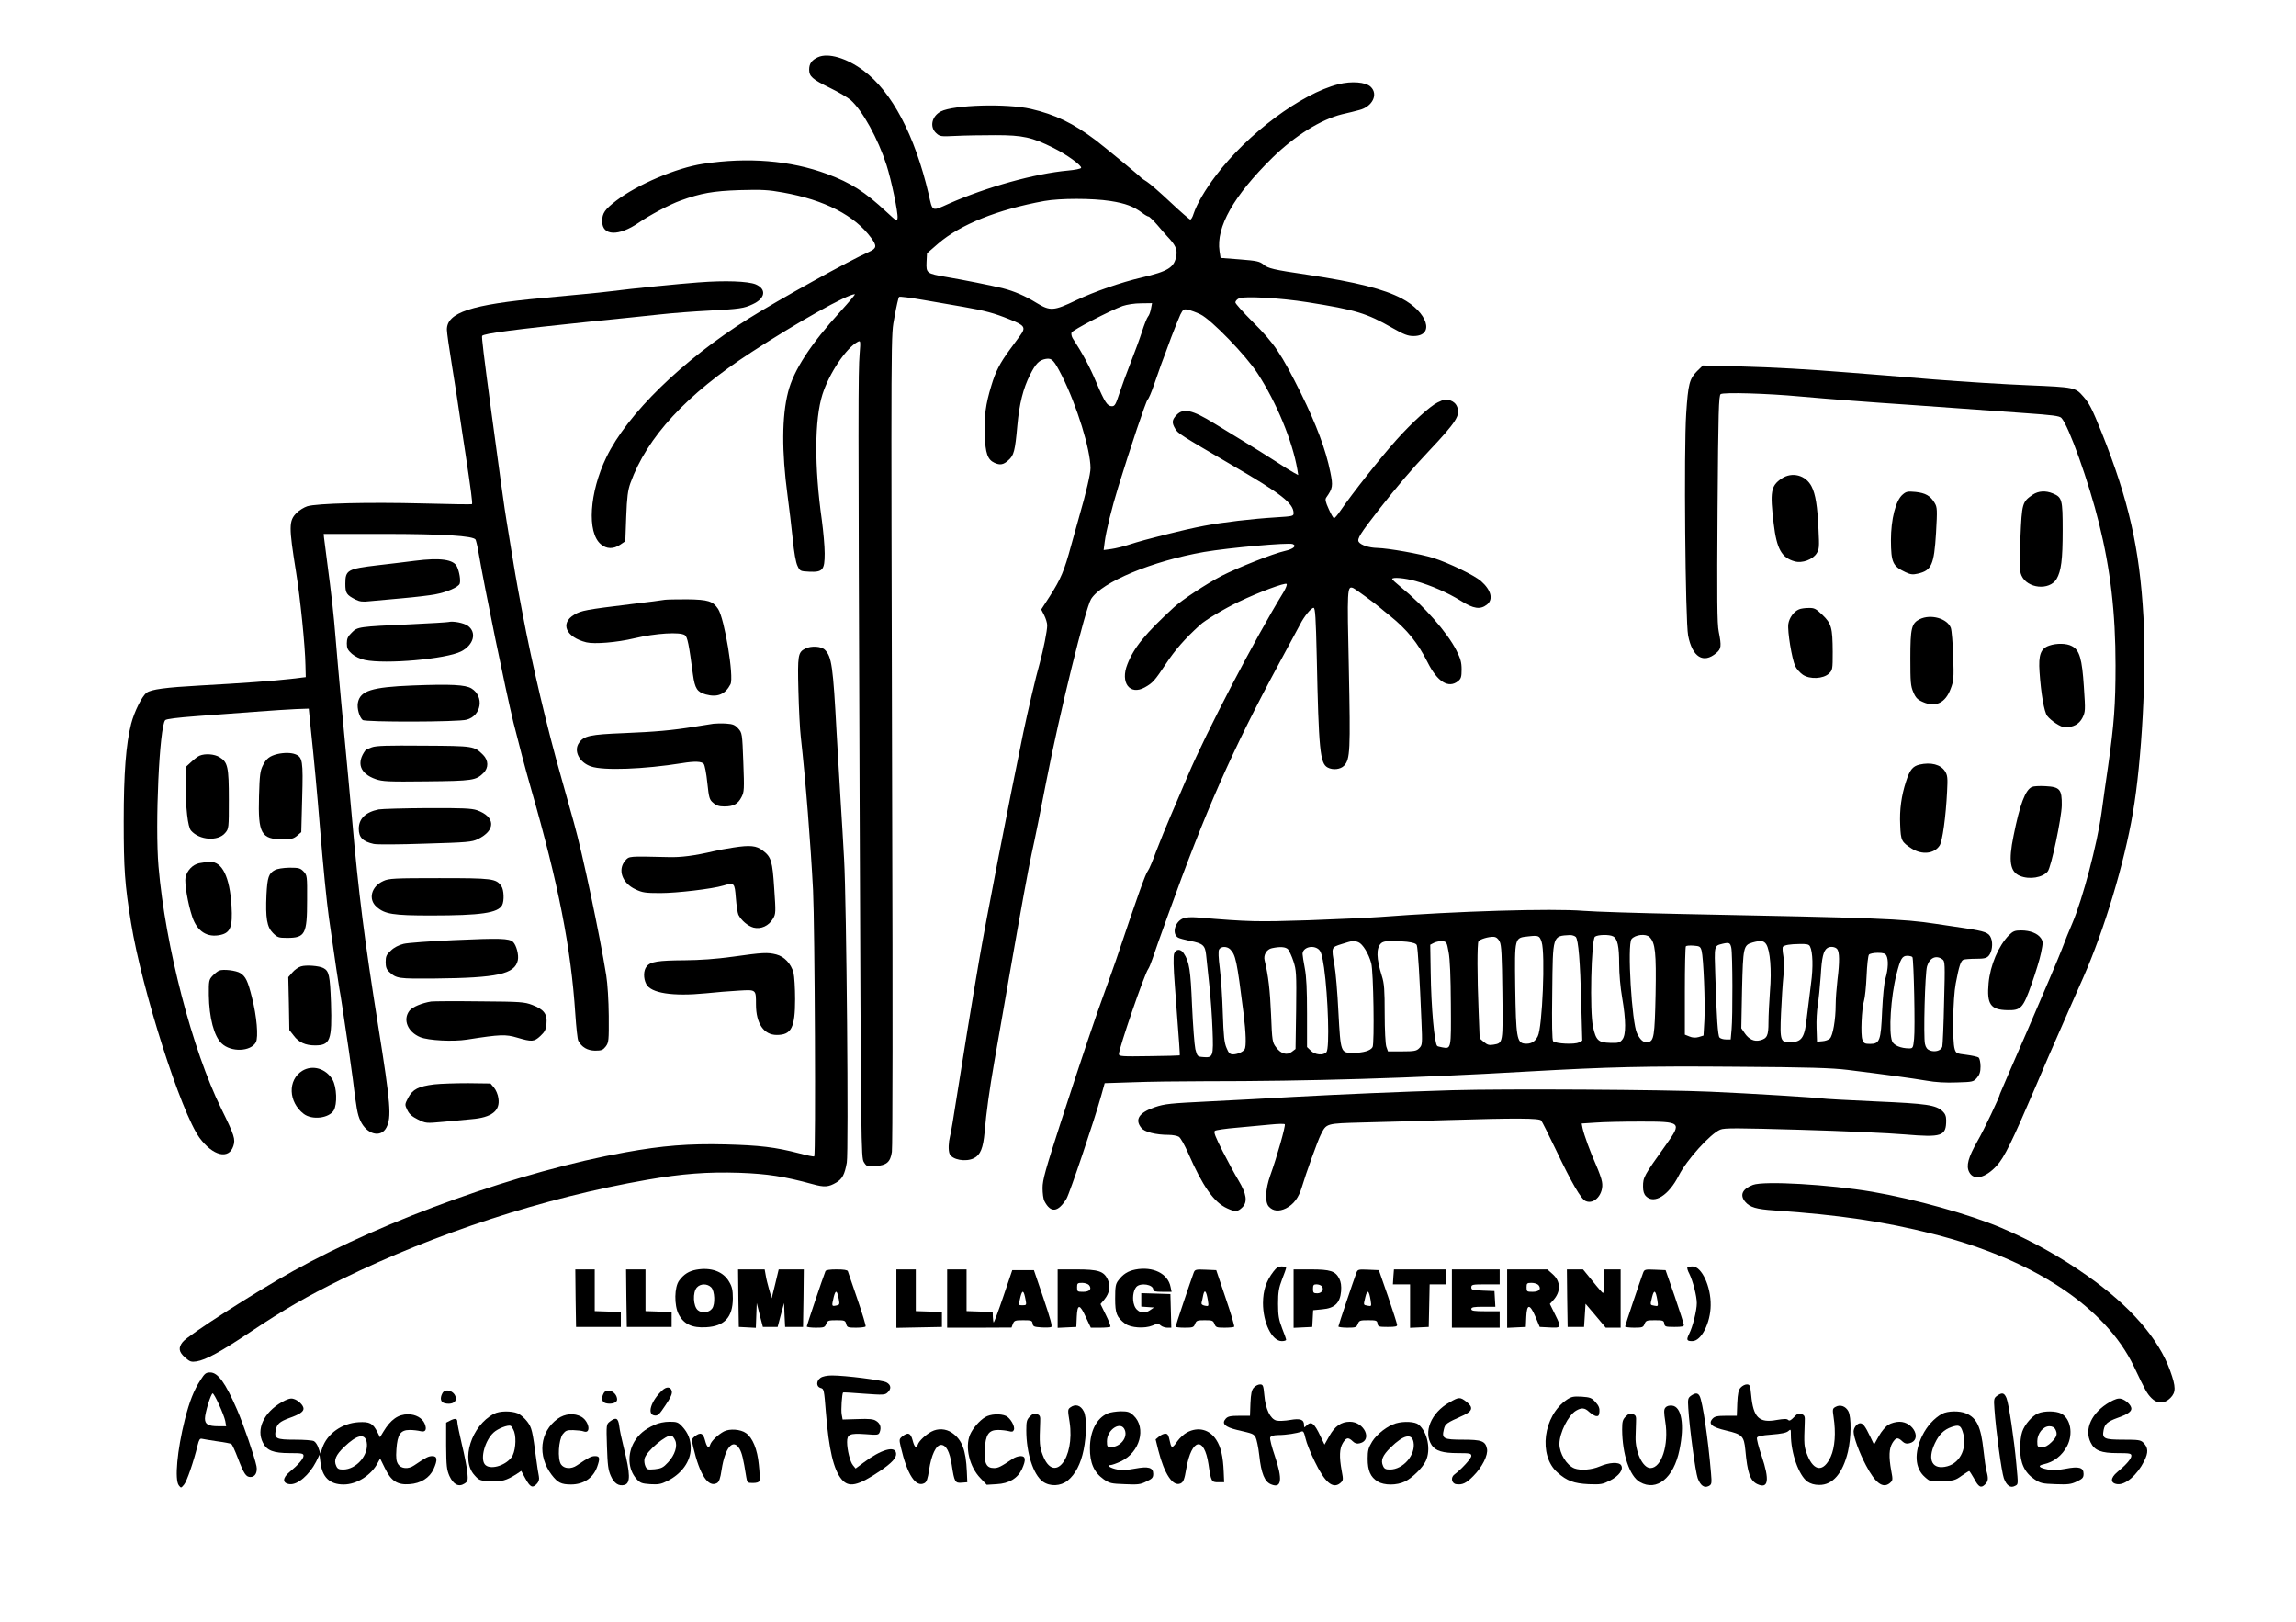
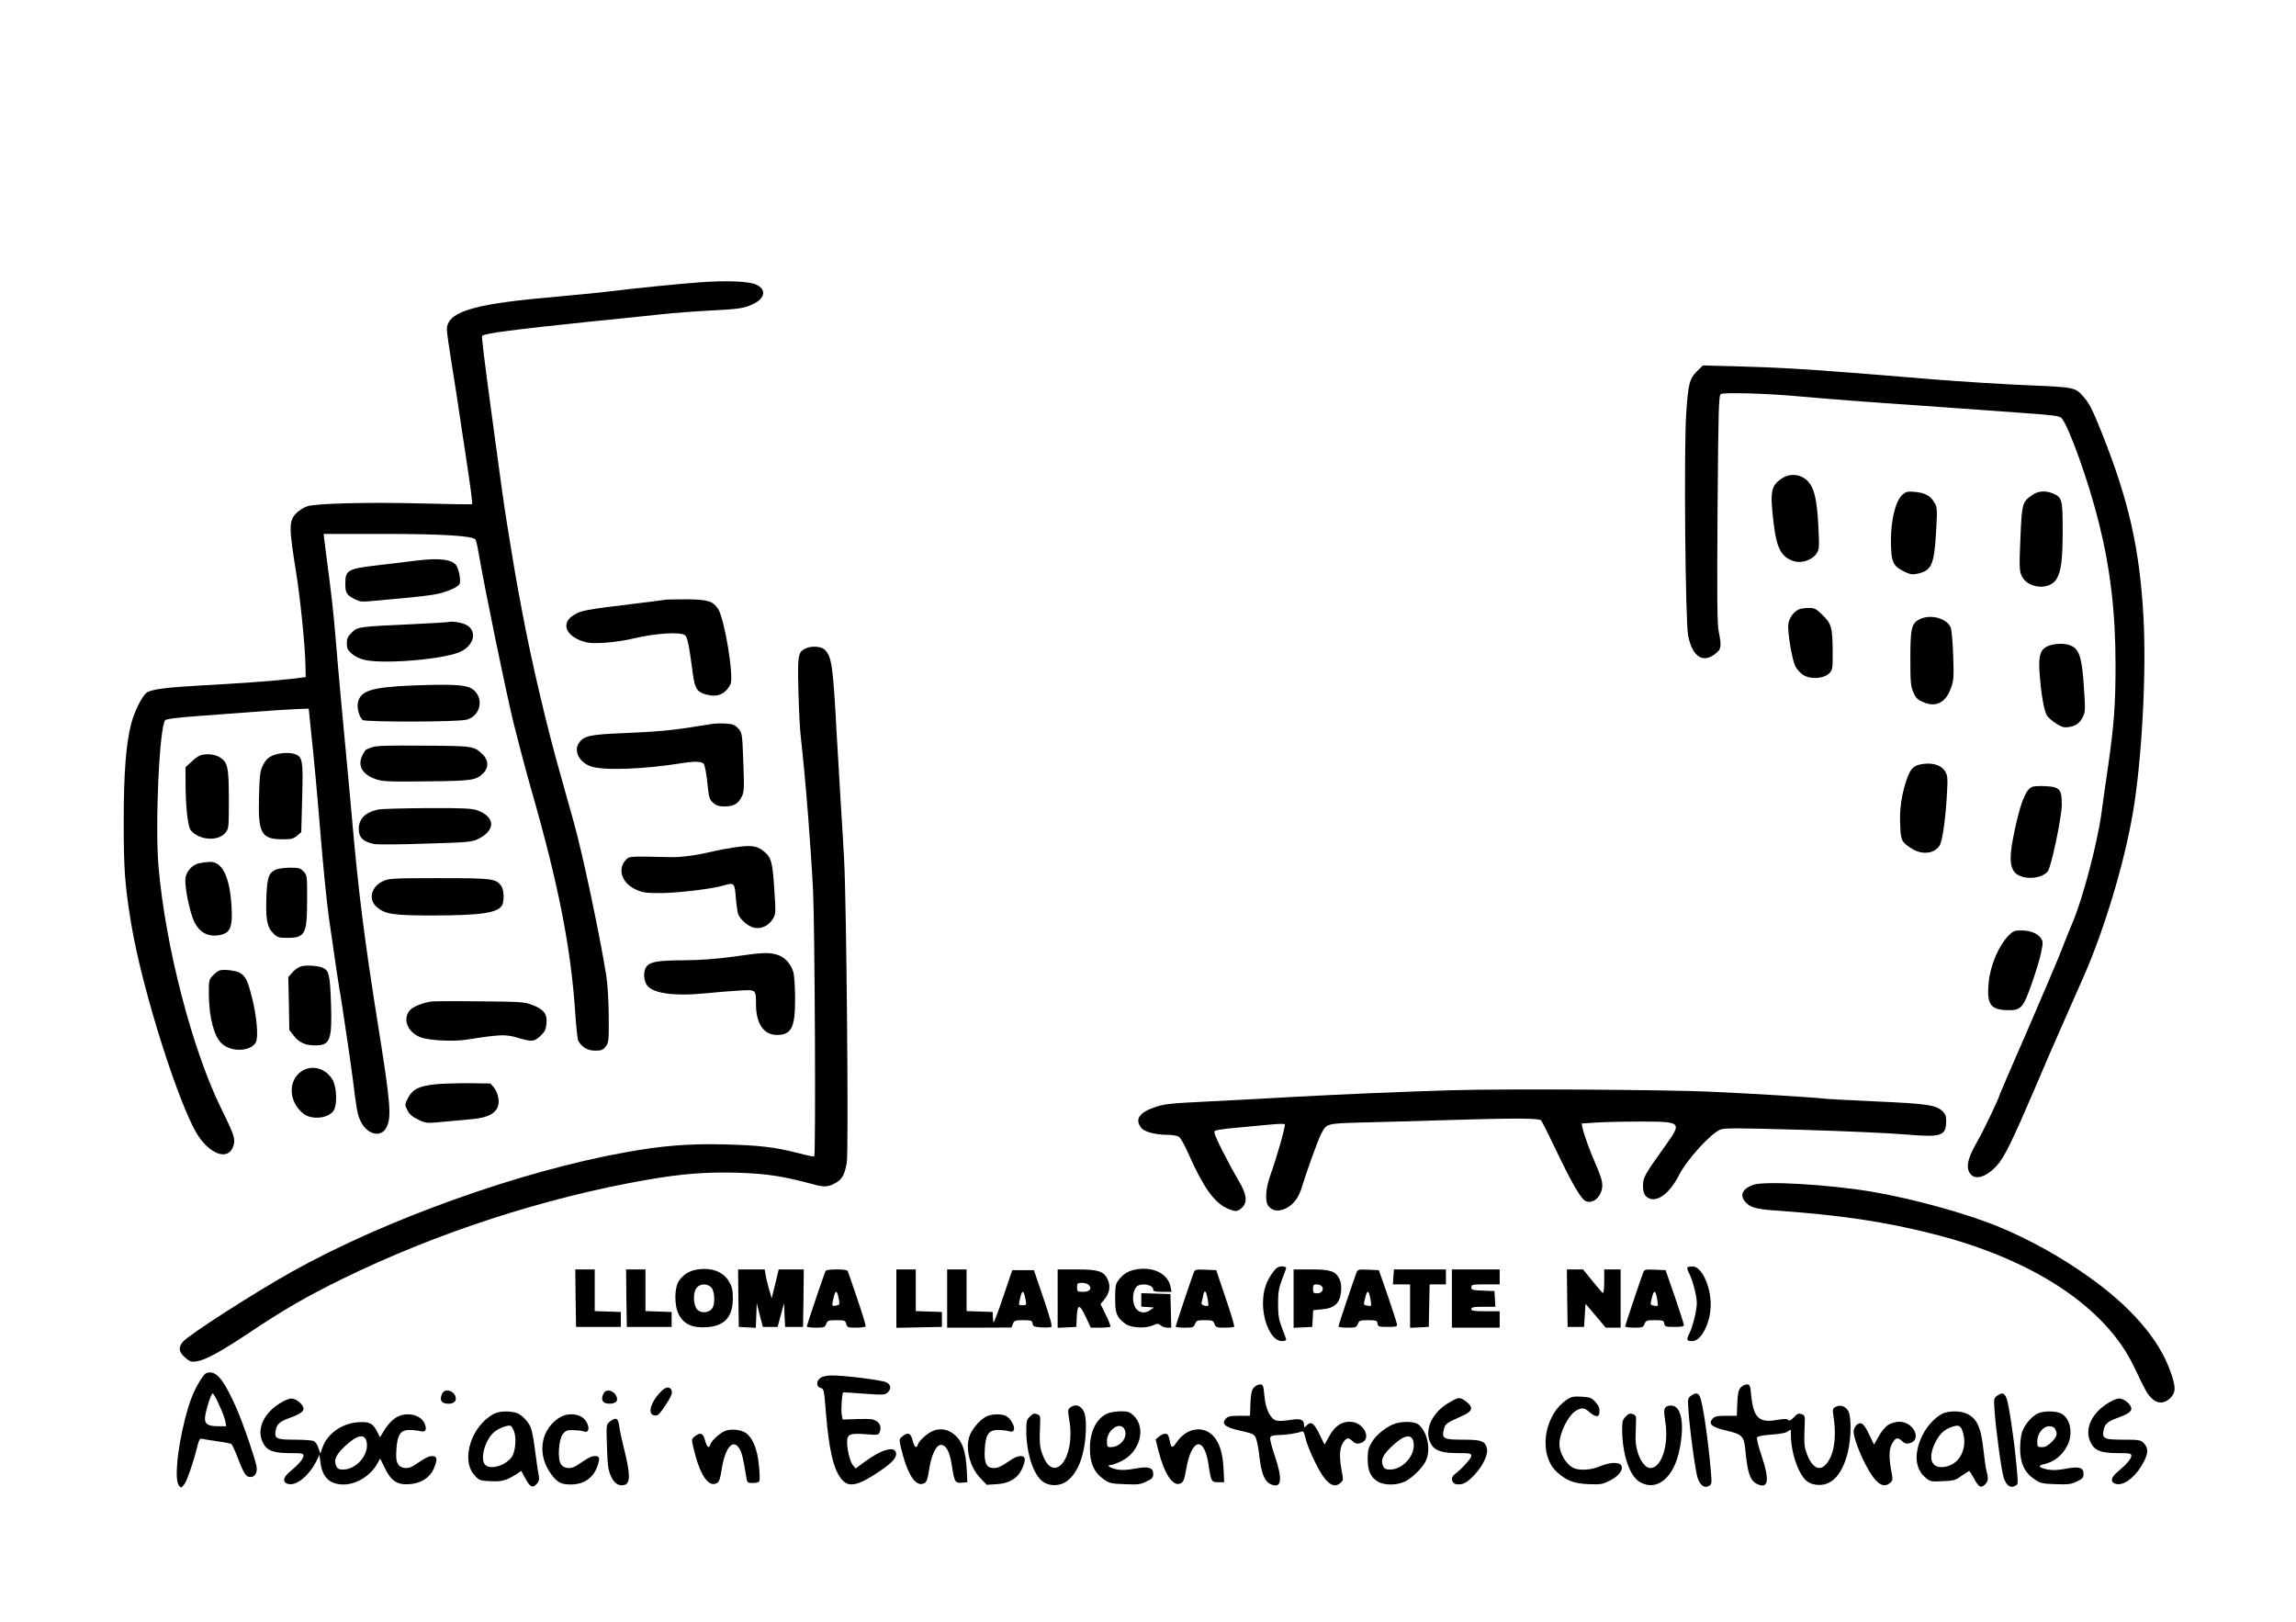
<svg xmlns="http://www.w3.org/2000/svg" version="1.0" width="1529pt" height="1080pt" viewBox="-3 -3 1535 1086" preserveAspectRatio="xMidYMid meet">
  <g id="deeditor_bgCarrier" stroke-width="0">
    <rect id="dee_c_e" x="-3" y="-3" width="1535" height="1086" rx="0" fill="#ffffff" strokewidth="0" />
  </g>
  <g transform="translate(0,1080) scale(0.1,-0.1)" fill="#000000" stroke="none">
-     <path d="M5435 10447 c-42 -19 -59 -43 -59 -83 0 -46 20 -64 140 -123 56 -27 118 -64 138 -81 79 -70 183 -258 240 -435 32 -99 78 -319 74 -354 -3 -25 -5 -24 -73 39 -146 136 -240 196 -399 255 -246 91 -531 114 -831 68 -178 -27 -438 -138 -580 -246 -77 -59 -95 -84 -95 -139 0 -98 110 -102 245 -9 72 50 209 123 280 148 137 50 219 64 395 70 150 4 192 2 291 -16 279 -50 481 -154 591 -305 39 -53 36 -69 -14 -92 -134 -59 -604 -320 -807 -447 -443 -278 -813 -639 -953 -929 -114 -236 -131 -504 -37 -582 38 -33 85 -34 130 -3 l34 23 6 164 c5 132 11 177 28 225 111 308 375 594 811 877 305 199 642 388 692 388 5 0 -38 -51 -95 -114 -201 -220 -315 -395 -352 -541 -42 -163 -43 -399 -4 -690 11 -82 27 -215 35 -294 9 -91 21 -158 32 -180 16 -35 19 -36 79 -39 90 -4 103 11 103 123 0 47 -9 147 -19 222 -51 361 -49 674 4 842 45 141 158 310 236 352 19 10 20 8 13 -80 -10 -128 -10 -344 0 -3003 9 -2312 10 -2379 28 -2409 19 -30 21 -31 79 -27 74 5 99 27 109 95 5 26 6 1034 2 2238 -8 3419 -9 3208 16 3355 12 68 26 128 30 132 4 4 81 -6 172 -22 91 -16 208 -36 260 -45 143 -25 206 -42 307 -83 104 -41 112 -54 71 -110 -13 -17 -44 -59 -69 -94 -66 -90 -95 -146 -123 -240 -38 -124 -49 -206 -44 -331 4 -122 19 -165 65 -186 38 -17 60 -13 93 17 37 32 45 63 60 232 13 145 39 249 85 340 39 77 61 99 107 107 40 6 53 -8 107 -114 100 -199 191 -494 191 -618 0 -37 -29 -163 -76 -325 -7 -25 -31 -110 -53 -190 -47 -174 -70 -227 -144 -343 l-57 -88 20 -39 c11 -22 20 -52 20 -67 0 -38 -25 -161 -50 -253 -25 -86 -82 -331 -111 -470 -99 -480 -250 -1259 -294 -1515 -47 -273 -113 -677 -150 -915 -20 -129 -40 -251 -46 -270 -10 -40 -12 -91 -3 -115 16 -41 109 -58 164 -30 43 22 61 67 71 174 11 132 33 288 64 466 14 83 58 330 96 550 84 483 135 758 154 845 19 83 66 316 99 488 88 453 262 1160 300 1221 72 114 409 254 756 315 171 29 564 64 594 53 29 -12 5 -33 -52 -46 -80 -18 -316 -112 -424 -167 -106 -56 -263 -159 -320 -211 -191 -176 -267 -268 -311 -381 -49 -123 16 -210 116 -155 54 30 67 45 142 158 61 92 122 163 228 260 34 32 166 111 261 156 131 63 309 129 319 119 5 -4 -5 -29 -21 -56 -191 -312 -515 -933 -641 -1229 -32 -77 -84 -196 -113 -265 -30 -69 -74 -177 -98 -240 -23 -63 -48 -122 -55 -130 -16 -18 -67 -161 -215 -601 -16 -47 -49 -139 -73 -205 -59 -160 -151 -432 -297 -882 -103 -318 -121 -383 -121 -437 0 -35 5 -74 12 -87 42 -82 91 -77 148 15 21 35 186 523 232 688 l24 86 185 6 c102 4 318 7 480 7 710 0 1387 20 2165 65 551 31 786 37 1395 32 491 -3 642 -8 750 -21 243 -30 433 -56 527 -72 61 -11 130 -15 204 -12 107 3 112 4 135 31 18 21 24 40 24 76 0 27 -6 53 -12 59 -7 6 -44 14 -82 19 -66 8 -70 10 -79 38 -17 53 -12 341 7 440 22 117 34 152 52 159 9 3 46 6 83 6 54 0 71 4 85 19 23 25 31 84 16 120 -14 36 -38 45 -175 66 -55 8 -143 21 -195 29 -223 34 -381 40 -1705 66 -286 6 -581 15 -655 21 -209 17 -852 -2 -1360 -41 -69 -5 -284 -15 -478 -22 -350 -11 -388 -11 -750 19 -39 3 -74 1 -93 -7 -55 -23 -76 -105 -31 -129 9 -5 44 -14 77 -21 88 -17 102 -30 109 -92 3 -29 13 -118 21 -198 9 -80 19 -217 22 -305 7 -181 4 -189 -64 -183 -37 3 -38 5 -51 53 -6 28 -16 158 -22 291 -10 241 -18 294 -56 351 -20 31 -52 30 -64 -2 -6 -17 -5 -91 5 -218 31 -412 35 -461 32 -464 -2 -1 -94 -4 -205 -5 -181 -3 -202 -1 -202 13 0 40 172 539 196 570 6 8 19 39 29 69 10 30 55 159 101 285 255 709 434 1114 748 1695 64 118 126 234 139 258 28 56 75 112 91 112 11 0 15 -69 21 -327 13 -624 22 -715 73 -742 35 -19 86 -13 110 12 41 43 43 100 32 650 -12 538 -11 554 28 540 15 -6 157 -110 188 -138 6 -5 33 -28 60 -49 115 -93 186 -181 252 -312 65 -130 140 -176 203 -125 20 16 24 28 24 78 0 48 -7 73 -35 128 -60 119 -218 299 -373 425 -31 25 -56 48 -57 53 0 14 85 7 158 -14 103 -29 213 -77 302 -132 85 -54 130 -60 174 -26 45 35 29 98 -39 158 -45 39 -214 121 -320 155 -85 27 -300 65 -375 67 -54 1 -110 19 -124 41 -12 20 11 56 137 218 121 154 214 264 333 390 183 194 213 241 189 296 -8 21 -24 35 -46 43 -29 10 -40 8 -85 -14 -50 -24 -173 -136 -275 -250 -103 -115 -294 -356 -377 -477 -18 -27 -37 -48 -41 -48 -5 0 -21 28 -36 62 -22 48 -25 65 -16 77 43 61 46 77 27 169 -30 150 -94 320 -196 527 -133 267 -179 336 -322 478 -65 65 -118 124 -118 132 0 8 10 20 22 26 33 18 275 5 463 -25 321 -51 394 -73 565 -171 79 -45 105 -55 143 -55 146 0 95 161 -80 252 -118 62 -303 109 -628 158 -232 34 -267 43 -297 69 -26 21 -45 25 -158 34 l-129 10 -7 45 c-24 162 94 370 354 626 150 147 325 256 467 291 39 9 90 21 114 28 89 22 130 106 77 156 -34 32 -128 39 -216 17 -249 -63 -608 -330 -820 -611 -73 -96 -128 -191 -150 -257 -6 -21 -16 -38 -22 -38 -5 0 -65 52 -133 116 -68 64 -139 126 -157 137 -18 11 -35 23 -38 26 -8 11 -240 202 -305 252 -151 114 -271 172 -435 210 -162 37 -515 27 -602 -17 -61 -32 -77 -103 -32 -145 25 -23 30 -24 132 -19 59 3 179 5 267 5 181 0 244 -14 386 -85 89 -44 191 -118 186 -134 -2 -6 -42 -14 -88 -18 -220 -20 -545 -110 -798 -222 -116 -52 -108 -56 -135 64 -93 396 -246 686 -437 828 -113 84 -236 120 -304 89z m1959 -963 c101 -16 154 -36 213 -80 17 -13 36 -24 42 -24 5 0 31 -25 58 -56 26 -31 57 -66 68 -78 52 -54 67 -85 60 -127 -14 -81 -53 -105 -235 -148 -134 -31 -315 -94 -435 -151 -152 -73 -175 -74 -267 -18 -74 46 -151 79 -223 97 -70 18 -277 59 -379 76 -134 23 -137 26 -134 100 l3 59 76 66 c148 127 397 227 709 284 106 19 322 19 444 0z m271 -721 c-4 -21 -12 -45 -20 -53 -7 -8 -25 -53 -40 -100 -15 -47 -49 -139 -75 -205 -26 -66 -60 -159 -76 -207 -24 -74 -31 -88 -50 -88 -31 0 -47 23 -105 159 -44 105 -92 194 -159 297 -7 12 -10 29 -7 37 7 17 257 147 342 178 30 10 80 18 124 18 l73 1 -7 -37z m331 -38 c74 -36 306 -276 384 -397 126 -194 232 -451 265 -641 l6 -38 -28 15 c-15 8 -72 43 -125 78 -54 35 -150 95 -213 133 -64 39 -153 93 -198 121 -146 90 -205 103 -250 56 -32 -33 -34 -53 -9 -94 17 -30 33 -40 382 -244 329 -191 409 -254 410 -320 0 -20 -7 -21 -117 -28 -162 -10 -358 -33 -483 -57 -133 -25 -403 -93 -496 -124 -39 -13 -95 -27 -124 -31 l-52 -7 7 54 c9 71 47 227 91 369 80 260 186 576 197 585 7 6 25 48 41 95 16 47 39 112 51 145 13 33 42 112 65 175 24 63 52 132 62 154 18 35 22 38 51 32 18 -4 55 -17 83 -31z m2285 -4203 c25 -76 5 -572 -26 -631 -19 -38 -47 -53 -88 -49 -52 5 -58 46 -63 380 -4 335 -5 328 87 338 70 8 76 5 90 -38z m229 34 c17 -22 29 -161 36 -442 l7 -252 -23 -12 c-27 -15 -155 -9 -172 8 -7 7 -9 115 -6 330 4 385 1 374 119 381 15 0 32 -6 39 -13z m250 4 c29 -16 40 -66 40 -184 0 -65 8 -158 20 -226 26 -152 27 -250 1 -281 -17 -21 -27 -24 -81 -22 -79 2 -95 16 -115 107 -23 99 -12 584 13 604 19 14 96 16 122 2z m244 -5 c38 -39 45 -103 40 -382 -6 -283 -11 -315 -52 -321 -29 -4 -48 11 -72 58 -35 69 -67 595 -37 632 24 30 96 38 121 13z m-1004 -30 c12 -24 15 -92 18 -340 4 -343 5 -339 -59 -350 -29 -5 -41 -2 -65 18 l-28 24 -7 179 c-10 239 -10 456 -1 471 9 14 69 32 102 30 17 -1 30 -12 40 -32z m-946 -4 c29 -12 69 -77 86 -141 15 -53 22 -536 9 -561 -12 -24 -63 -39 -130 -39 -84 0 -84 0 -99 275 -6 127 -18 266 -26 310 -22 125 -23 121 49 144 73 23 78 24 111 12z m324 3 c42 -5 63 -12 67 -23 7 -17 20 -227 31 -507 7 -156 6 -162 -15 -183 -18 -18 -32 -21 -115 -21 l-94 0 -11 31 c-6 19 -11 110 -11 223 0 159 -3 201 -19 251 -37 118 -39 186 -5 219 17 17 70 20 172 10z m280 -69 c9 -46 14 -165 15 -348 2 -305 3 -301 -58 -290 -16 3 -32 7 -33 9 -19 15 -41 260 -44 494 l-3 184 25 13 c14 7 39 12 55 11 29 -3 31 -6 43 -73z m2127 52 c26 -40 37 -173 25 -313 -5 -70 -10 -164 -10 -210 0 -89 -9 -108 -57 -120 -38 -10 -74 7 -101 46 l-24 35 5 259 c7 285 9 297 70 315 54 15 76 13 92 -12z m-234 -23 c9 -39 10 -462 2 -546 l-6 -68 -32 0 c-18 0 -37 6 -43 13 -11 13 -19 128 -28 413 -7 208 -9 200 50 215 43 10 50 6 57 -27z m527 9 c19 -37 22 -140 7 -248 -8 -60 -20 -159 -27 -218 -14 -139 -32 -171 -100 -175 -79 -5 -82 4 -74 193 4 88 11 200 16 249 6 55 5 107 -1 139 -5 28 -6 54 -2 58 13 11 44 17 110 18 50 1 64 -2 71 -16z m-726 -28 c13 -49 25 -352 19 -465 l-6 -104 -32 -10 c-22 -6 -42 -5 -63 4 l-30 12 0 293 c0 160 3 295 7 299 4 4 27 6 52 4 40 -3 45 -6 53 -33z m-3157 9 c37 -38 45 -72 90 -430 16 -129 19 -222 7 -240 -11 -18 -49 -34 -77 -34 -21 0 -30 8 -44 43 -15 34 -20 80 -25 232 -3 105 -12 239 -20 300 -9 71 -11 116 -5 127 12 22 52 23 74 2z m388 -1 c8 -10 25 -46 36 -80 19 -58 21 -80 18 -325 l-4 -262 -25 -19 c-33 -25 -72 -14 -105 30 -25 33 -27 41 -34 221 -7 162 -18 259 -43 362 -9 36 14 74 49 81 56 12 92 9 108 -8z m205 0 c16 -14 24 -42 36 -123 27 -193 38 -539 16 -565 -20 -24 -77 -19 -105 10 l-25 24 0 225 c0 158 -4 247 -15 303 -8 43 -15 86 -15 95 0 44 69 64 108 31z m3472 2 c16 -20 17 -85 2 -205 -6 -52 -12 -128 -12 -168 0 -99 -19 -208 -39 -226 -9 -9 -32 -17 -51 -18 l-35 -3 -3 90 c-2 50 2 119 8 155 6 36 15 124 20 196 7 124 18 169 44 186 19 13 53 9 66 -7z m330 -44 c14 -28 12 -87 -6 -151 -10 -33 -18 -120 -23 -221 -8 -197 -16 -219 -81 -219 -35 0 -42 4 -51 28 -13 32 -5 210 11 262 6 19 14 94 17 165 3 72 10 136 16 143 5 6 31 12 58 12 38 0 51 -4 59 -19z m174 -10 c9 -15 19 -478 11 -547 -6 -61 -8 -64 -33 -64 -55 0 -103 20 -114 48 -24 60 -9 297 29 447 26 104 38 125 72 125 16 0 32 -4 35 -9z m201 -15 c17 -12 18 -27 11 -287 -3 -151 -9 -284 -12 -297 -7 -26 -46 -39 -83 -26 -18 7 -28 20 -33 44 -11 47 0 476 14 520 17 57 61 77 103 46z" fill="#000000" />
    <path d="M4635 8939 c-124 -9 -454 -42 -585 -59 -41 -5 -122 -14 -180 -19 -58 -6 -181 -17 -275 -26 -483 -44 -645 -98 -645 -212 0 -20 16 -130 35 -247 19 -116 41 -258 49 -316 9 -58 26 -177 40 -265 37 -245 49 -336 44 -341 -3 -2 -153 0 -334 5 -356 9 -705 1 -769 -19 -21 -7 -53 -26 -71 -44 -53 -53 -53 -91 -4 -396 28 -173 61 -495 63 -625 l2 -79 -100 -12 c-112 -13 -330 -29 -605 -44 -235 -13 -329 -26 -360 -48 -31 -22 -83 -127 -104 -208 -35 -138 -50 -329 -50 -654 0 -318 7 -421 49 -679 73 -450 335 -1270 459 -1440 89 -121 196 -147 226 -55 15 46 8 70 -80 249 -195 395 -375 1088 -421 1623 -24 280 6 937 45 980 8 8 80 17 212 27 109 8 285 21 389 29 105 8 228 16 275 18 l85 3 11 -110 c26 -244 45 -452 64 -685 22 -269 45 -497 60 -605 44 -307 63 -436 70 -475 8 -41 21 -127 65 -425 8 -55 19 -136 25 -180 24 -198 31 -237 51 -280 43 -92 137 -116 174 -45 35 69 29 154 -55 680 -91 570 -132 893 -175 1385 -8 88 -19 212 -25 275 -28 289 -72 771 -85 935 -14 171 -25 271 -60 537 -8 65 -16 128 -18 140 l-2 23 400 0 c400 0 601 -13 617 -38 3 -6 12 -40 18 -76 46 -267 182 -926 235 -1146 30 -121 83 -323 119 -448 183 -637 267 -1063 296 -1506 6 -91 15 -172 20 -180 23 -43 61 -65 112 -66 44 0 53 4 72 28 20 27 21 40 20 205 -1 104 -8 216 -17 272 -43 269 -158 813 -216 1020 -16 58 -54 193 -84 300 -94 328 -198 769 -261 1105 -8 44 -22 116 -30 160 -8 44 -27 152 -41 240 -14 88 -30 185 -35 215 -10 53 -52 357 -104 745 -49 364 -64 490 -60 496 10 16 218 43 709 94 187 19 405 41 485 50 80 9 225 20 324 25 205 11 235 15 294 43 85 39 94 101 20 133 -52 21 -203 27 -383 13z" fill="#000000" />
    <path d="M11321 8344 c-50 -51 -59 -85 -72 -283 -16 -237 -6 -1391 13 -1487 28 -144 102 -190 188 -117 34 28 36 47 17 143 -11 52 -12 220 -8 823 5 658 8 759 21 768 20 13 310 5 535 -16 189 -17 491 -40 720 -55 83 -6 240 -17 350 -25 110 -8 304 -22 430 -31 187 -13 233 -19 246 -32 48 -49 185 -432 253 -709 76 -306 110 -597 110 -948 0 -264 -10 -394 -49 -670 -14 -93 -34 -237 -45 -318 -29 -210 -126 -576 -195 -738 -20 -46 -53 -127 -72 -179 -20 -52 -121 -290 -224 -528 -104 -238 -189 -435 -189 -437 0 -15 -108 -243 -150 -315 -62 -109 -78 -166 -56 -208 30 -59 108 -41 185 43 50 54 103 163 256 520 56 132 128 299 160 370 31 72 72 164 90 205 18 41 51 116 73 165 140 317 274 762 332 1102 60 346 92 943 71 1313 -26 459 -98 778 -280 1234 -64 159 -83 196 -123 241 -53 61 -59 62 -363 75 -154 6 -444 24 -645 40 -201 17 -450 37 -555 45 -288 23 -496 35 -752 42 l-232 6 -40 -39z" fill="#000000" />
    <path d="M11887 7625 c-71 -49 -78 -87 -52 -302 20 -168 53 -228 141 -252 50 -14 120 12 146 53 18 28 19 43 13 161 -7 156 -20 236 -46 287 -39 77 -131 101 -202 53z" fill="#000000" />
    <path d="M12698 7518 c-46 -39 -78 -165 -78 -306 1 -149 12 -173 97 -213 34 -16 49 -18 83 -10 92 21 109 59 122 272 9 157 8 172 -9 201 -28 48 -62 67 -128 74 -53 5 -63 3 -87 -18z" fill="#000000" />
    <path d="M13570 7518 c-71 -49 -73 -56 -83 -291 -8 -187 -7 -216 7 -250 38 -88 187 -103 235 -24 31 53 41 128 41 325 0 209 -4 222 -66 248 -48 20 -96 17 -134 -8z" fill="#000000" />
    <path d="M2735 7075 c-60 -8 -172 -21 -249 -30 -202 -24 -216 -32 -216 -124 0 -63 8 -75 69 -106 26 -13 48 -16 90 -11 31 3 130 12 221 20 91 8 190 20 220 26 81 15 158 49 166 72 7 22 -2 78 -18 113 -22 49 -112 62 -283 40z" fill="#000000" />
    <path d="M4410 6814 c-14 -3 -115 -16 -225 -29 -303 -37 -336 -43 -382 -71 -97 -57 -56 -151 81 -185 54 -13 204 -1 321 27 143 34 307 44 339 21 17 -12 27 -61 54 -265 13 -92 28 -116 86 -132 77 -21 130 0 165 68 25 48 -40 441 -83 505 -35 52 -66 62 -206 64 -69 0 -136 -1 -150 -3z" fill="#000000" />
    <path d="M12005 6750 c-35 -14 -66 -57 -72 -98 -7 -49 24 -235 46 -282 9 -19 32 -45 51 -58 47 -32 137 -28 175 8 24 23 25 28 25 144 -1 164 -8 190 -69 249 -44 42 -54 47 -93 46 -24 0 -52 -4 -63 -9z" fill="#000000" />
    <path d="M12813 6684 c-55 -27 -63 -60 -63 -262 0 -158 2 -186 20 -227 16 -38 28 -50 65 -66 84 -37 150 -6 185 89 20 52 22 70 17 217 -3 88 -10 174 -16 191 -24 63 -134 94 -208 58z" fill="#000000" />
    <path d="M2960 6665 c-8 -2 -121 -9 -250 -15 -351 -16 -359 -17 -397 -56 -26 -25 -33 -40 -33 -72 0 -33 6 -45 34 -70 21 -18 54 -34 86 -41 139 -30 545 6 645 57 85 43 107 128 45 172 -27 19 -98 33 -130 25z" fill="#000000" />
    <path d="M13680 6507 c-57 -19 -73 -62 -65 -176 10 -148 31 -266 51 -294 25 -33 92 -77 119 -77 57 0 95 21 117 63 20 41 21 47 10 207 -12 189 -29 248 -81 274 -35 19 -102 20 -151 3z" fill="#000000" />
    <path d="M5350 6487 c-49 -25 -52 -44 -46 -282 3 -121 10 -260 16 -310 33 -295 66 -717 82 -1025 12 -246 19 -1773 8 -1783 -3 -3 -48 6 -100 20 -162 42 -266 54 -495 60 -245 6 -421 -8 -670 -53 -701 -126 -1600 -447 -2225 -795 -255 -142 -704 -430 -739 -475 -31 -39 -26 -67 16 -104 32 -28 41 -31 76 -26 63 10 162 64 364 199 223 149 378 238 608 351 630 309 1355 546 2045 666 236 41 403 54 620 47 188 -7 298 -24 489 -76 79 -22 107 -20 159 11 40 24 56 54 70 133 13 68 -2 1752 -18 2030 -5 88 -15 270 -24 405 -8 135 -20 333 -26 440 -24 451 -33 513 -79 559 -24 24 -91 28 -131 8z" fill="#000000" />
    <path d="M2720 6240 c-273 -11 -351 -35 -366 -116 -7 -37 10 -96 32 -115 18 -15 639 -14 696 2 99 26 120 155 33 209 -41 25 -138 30 -395 20z" fill="#000000" />
    <path d="M4735 5984 c-16 -2 -70 -11 -120 -19 -160 -26 -266 -35 -481 -44 -224 -9 -267 -18 -299 -65 -38 -53 1 -131 80 -158 84 -29 353 -19 610 22 85 14 131 12 145 -5 7 -8 18 -65 24 -126 11 -102 14 -114 40 -135 20 -18 39 -24 74 -24 61 0 91 16 115 63 18 35 19 51 12 234 -7 192 -8 196 -34 225 -22 24 -35 30 -81 33 -30 2 -68 1 -85 -1z" fill="#000000" />
    <path d="M2447 5826 c-21 -8 -40 -16 -41 -18 -64 -85 -39 -158 67 -195 46 -16 83 -18 341 -15 310 3 331 7 381 56 35 35 34 84 -2 121 -61 60 -61 60 -398 62 -244 2 -318 0 -348 -11z" fill="#000000" />
    <path d="M1815 5781 c-51 -13 -74 -30 -96 -74 -19 -37 -23 -64 -27 -209 -7 -250 14 -288 161 -288 55 0 70 4 94 24 l28 24 6 229 c7 249 3 274 -47 293 -29 11 -75 11 -119 1z" fill="#000000" />
    <path d="M1294 5770 c-11 -4 -37 -24 -57 -43 l-37 -34 0 -104 c1 -169 15 -297 37 -321 56 -64 180 -73 228 -16 25 29 25 32 25 224 0 219 -7 250 -62 284 -34 21 -96 26 -134 10z" fill="#000000" />
    <path d="M12810 5710 c-44 -11 -64 -35 -89 -113 -31 -95 -44 -189 -39 -292 4 -104 9 -113 77 -157 70 -44 151 -35 187 20 19 28 42 196 50 362 5 92 3 109 -14 136 -29 45 -94 62 -172 44z" fill="#000000" />
    <path d="M13565 5561 c-45 -19 -82 -117 -124 -328 -35 -170 -23 -241 43 -268 63 -26 151 -12 186 30 23 27 92 356 94 442 1 108 -12 124 -111 129 -37 2 -77 0 -88 -5z" fill="#000000" />
    <path d="M2493 5410 c-88 -18 -133 -62 -133 -130 0 -57 27 -85 100 -101 19 -5 174 -4 345 2 280 8 313 11 352 30 122 59 119 150 -6 194 -36 12 -97 15 -330 14 -157 -1 -305 -5 -328 -9z" fill="#000000" />
    <path d="M4870 5155 c-47 -7 -105 -18 -130 -24 -132 -31 -223 -43 -310 -40 -266 6 -259 7 -286 -24 -52 -61 -20 -151 69 -192 46 -22 66 -25 167 -25 111 0 347 28 420 50 75 22 77 20 85 -82 4 -51 12 -102 17 -113 20 -39 63 -75 101 -86 49 -13 103 11 131 60 19 32 19 42 8 202 -12 185 -20 211 -77 254 -42 33 -85 37 -195 20z" fill="#000000" />
    <path d="M1291 5050 c-44 -10 -80 -48 -91 -94 -8 -38 15 -175 45 -265 33 -98 100 -141 190 -121 66 15 81 55 73 193 -12 195 -62 298 -144 296 -22 -1 -54 -5 -73 -9z" fill="#000000" />
    <path d="M1798 5004 c-41 -22 -50 -48 -56 -164 -7 -158 3 -217 43 -257 30 -30 38 -33 95 -33 121 0 134 25 134 252 1 163 0 167 -23 192 -22 23 -32 26 -95 26 -43 -1 -82 -7 -98 -16z" fill="#000000" />
    <path d="M2525 4931 c-81 -36 -104 -122 -46 -173 55 -49 110 -58 365 -58 334 0 448 17 476 69 15 29 12 103 -5 127 -35 51 -58 54 -417 54 -301 0 -337 -2 -373 -19z" fill="#000000" />
    <path d="M13410 4568 c-70 -72 -125 -201 -136 -321 -13 -142 13 -179 127 -181 90 -2 104 14 161 175 26 74 55 167 63 208 14 67 14 76 0 98 -22 33 -73 53 -133 53 -43 0 -54 -5 -82 -32z" fill="#000000" />
-     <path d="M2998 4535 c-158 -7 -310 -18 -338 -25 -32 -8 -64 -24 -85 -45 -30 -27 -35 -39 -35 -77 0 -33 6 -50 23 -65 50 -46 60 -47 307 -45 420 4 535 30 555 122 8 36 -10 102 -32 123 -28 24 -86 26 -395 12z" fill="#000000" />
    <path d="M4865 4424 c-115 -16 -220 -23 -325 -24 -174 -1 -227 -9 -252 -41 -22 -26 -23 -80 -3 -118 31 -61 176 -84 400 -62 66 7 165 15 221 18 116 7 114 8 114 -93 0 -127 52 -204 139 -204 98 0 123 48 123 240 0 74 -5 154 -11 178 -17 60 -61 107 -115 121 -59 15 -91 13 -291 -15z" fill="#000000" />
    <path d="M1973 4359 c-17 -5 -43 -23 -58 -41 l-27 -31 4 -177 3 -177 29 -37 c34 -46 79 -66 143 -66 102 0 115 34 107 285 -7 185 -13 213 -51 233 -29 15 -115 22 -150 11z" fill="#000000" />
    <path d="M1425 4331 c-11 -5 -31 -21 -45 -36 -23 -25 -25 -33 -24 -128 2 -151 35 -277 86 -324 63 -60 195 -55 229 8 18 34 6 175 -26 299 -28 112 -42 141 -78 164 -28 18 -115 28 -142 17z" fill="#000000" />
    <path d="M2845 4124 c-62 -10 -125 -36 -145 -61 -47 -60 -13 -143 72 -178 55 -22 219 -31 313 -16 224 35 258 36 336 13 98 -29 113 -28 155 11 30 28 37 42 41 83 6 64 -17 95 -95 125 -53 20 -76 22 -352 24 -162 2 -308 1 -325 -1z" fill="#000000" />
    <path d="M1982 3660 c-99 -61 -94 -210 10 -289 56 -42 167 -29 200 23 25 41 21 157 -8 207 -44 74 -133 101 -202 59z" fill="#000000" />
    <path d="M2865 3569 c-105 -13 -144 -33 -174 -89 -23 -45 -24 -46 -6 -83 13 -27 31 -43 71 -63 53 -26 55 -26 166 -16 62 6 149 14 193 18 135 11 193 56 180 140 -3 25 -17 57 -30 72 l-23 27 -149 2 c-81 0 -184 -3 -228 -8z" fill="#000000" />
    <path d="M9685 3530 c-365 -11 -735 -27 -1070 -45 -148 -9 -400 -22 -560 -30 -262 -13 -297 -16 -365 -39 -105 -36 -135 -82 -90 -138 21 -28 98 -47 183 -47 27 0 58 -6 69 -13 12 -8 39 -57 62 -109 97 -222 172 -330 261 -370 54 -25 71 -24 102 7 36 36 28 90 -26 180 -23 38 -71 126 -106 195 -49 97 -62 129 -52 137 6 5 73 15 147 21 74 7 175 16 225 21 49 5 92 6 96 2 7 -8 -53 -221 -97 -342 -33 -93 -37 -179 -10 -209 28 -31 68 -35 115 -12 51 26 85 71 106 141 27 91 107 313 126 350 40 79 32 77 286 84 125 3 379 10 563 16 461 14 615 13 628 -3 6 -7 49 -93 96 -191 107 -225 170 -334 201 -348 59 -27 125 49 110 129 -3 21 -22 72 -40 113 -38 85 -80 200 -90 246 l-6 31 92 6 c51 4 185 7 299 7 278 0 282 -3 174 -155 -150 -210 -154 -218 -154 -280 0 -32 6 -51 20 -65 55 -55 152 6 219 138 52 104 212 281 278 308 27 12 114 11 540 -1 279 -8 592 -22 695 -31 250 -21 278 -12 278 95 0 27 -7 44 -24 60 -45 42 -104 51 -449 66 -181 8 -343 17 -360 20 -43 6 -469 33 -747 45 -305 14 -1380 20 -1725 10z" fill="#000000" />
    <path d="M11696 2896 c-71 -27 -90 -68 -52 -113 31 -37 75 -50 196 -58 434 -30 733 -74 1060 -157 671 -169 1157 -490 1347 -888 77 -162 87 -180 117 -211 39 -40 87 -40 127 0 38 38 38 74 -1 182 -77 215 -267 434 -556 637 -180 127 -374 235 -574 320 -214 91 -580 193 -866 242 -289 49 -722 74 -798 46z" fill="#000000" />
    <path d="M8486 2317 c-50 -65 -70 -126 -71 -212 0 -132 60 -255 126 -255 16 0 29 4 29 9 0 5 -12 40 -27 77 -22 58 -27 85 -27 164 0 79 5 106 27 164 15 37 27 72 27 77 0 5 -13 9 -29 9 -22 0 -37 -9 -55 -33z" fill="#000000" />
    <path d="M11257 2344 c-3 -4 2 -23 13 -43 24 -49 50 -149 50 -197 0 -48 -27 -158 -51 -205 -20 -41 -17 -49 21 -49 60 0 122 122 123 240 2 127 -61 260 -121 260 -16 0 -31 -3 -35 -6z" fill="#000000" />
    <path d="M4620 2328 c-49 -9 -83 -30 -114 -72 -33 -43 -35 -166 -4 -226 34 -66 90 -93 185 -87 122 7 177 67 178 192 0 56 -5 79 -24 111 -39 70 -122 100 -221 82z m100 -118 c24 -24 28 -114 6 -142 -21 -28 -68 -33 -95 -11 -32 26 -36 120 -7 152 24 27 70 27 96 1z" fill="#000000" />
    <path d="M7560 2329 c-50 -10 -83 -31 -114 -73 -18 -23 -21 -42 -21 -121 0 -101 10 -125 68 -169 37 -27 130 -33 181 -12 35 15 41 15 56 1 9 -8 29 -15 44 -15 l27 0 -3 113 -3 112 -97 3 -98 3 0 -45 0 -45 43 -3 42 -3 -28 -19 c-41 -28 -88 -12 -104 34 -15 41 -8 98 14 123 28 30 113 16 113 -18 0 -12 14 -15 61 -15 l62 0 -7 33 c-17 89 -118 139 -236 116z" fill="#000000" />
    <path d="M3812 2138 l3 -193 150 0 150 0 0 50 0 50 -87 3 -88 3 0 139 0 140 -65 0 -65 0 2 -192z" fill="#000000" />
    <path d="M4152 2138 l3 -193 150 0 150 0 0 50 0 50 -87 3 -88 3 0 139 0 140 -65 0 -65 0 2 -192z" fill="#000000" />
    <path d="M4902 2138 l3 -193 57 -3 57 -3 3 83 3 83 20 -80 21 -80 49 0 50 0 21 80 22 80 3 -80 4 -80 60 0 60 0 3 193 2 192 -84 0 -84 0 -23 -96 -24 -97 -17 58 c-9 31 -20 75 -23 96 l-7 39 -89 0 -89 0 2 -192z" fill="#000000" />
    <path d="M5485 2318 c-19 -48 -125 -363 -125 -370 0 -4 27 -8 60 -8 55 0 61 2 70 25 9 23 15 25 69 25 54 0 59 -2 65 -25 6 -23 11 -25 66 -25 32 0 61 4 64 8 3 5 -22 87 -55 183 -33 96 -62 180 -64 187 -3 8 -27 12 -75 12 -47 0 -72 -4 -75 -12z m90 -189 c6 -33 5 -37 -19 -41 -30 -6 -30 -4 -15 59 13 49 22 44 34 -18z" fill="#000000" />
    <path d="M5960 2135 l0 -196 153 3 152 3 0 50 0 50 -87 3 -88 3 0 139 0 140 -65 0 -65 0 0 -195z" fill="#000000" />
    <path d="M6300 2135 l0 -195 215 0 216 1 9 24 c9 23 15 25 69 25 54 0 60 -2 63 -22 3 -20 10 -23 57 -26 29 -2 60 -1 67 2 10 4 -3 51 -51 193 l-64 188 -72 0 -73 0 -60 -177 c-33 -97 -62 -175 -65 -173 -2 3 -4 19 -5 37 l-1 33 -87 3 -88 3 0 139 0 140 -65 0 -65 0 0 -195z m525 -7 c7 -36 6 -38 -19 -38 -30 0 -29 -3 -15 57 13 49 22 44 34 -19z" fill="#000000" />
    <path d="M7040 2135 l0 -196 63 3 62 3 3 68 c4 88 20 87 61 -3 l33 -70 62 0 c35 0 65 3 69 6 3 3 -10 39 -30 79 l-36 73 26 31 c35 43 43 90 22 134 -26 55 -62 67 -209 67 l-126 0 0 -195z m210 90 c21 -26 4 -45 -40 -45 -38 0 -40 2 -40 30 0 27 3 30 34 30 18 0 39 -7 46 -15z" fill="#000000" />
    <path d="M7951 2308 c-21 -56 -121 -354 -121 -361 0 -4 27 -7 60 -7 55 0 61 2 70 25 9 23 15 25 65 25 50 0 56 -2 65 -25 9 -23 15 -25 68 -25 32 0 61 3 64 6 4 3 -22 90 -57 192 l-63 187 -71 3 c-66 3 -72 1 -80 -20z m95 -185 c6 -40 6 -41 -20 -36 -19 4 -25 10 -22 22 2 9 8 31 11 50 9 41 21 26 31 -36z" fill="#000000" />
    <path d="M8620 2135 l0 -196 63 3 62 3 3 56 3 56 61 6 c83 7 119 42 126 120 3 37 -1 63 -12 85 -26 51 -60 62 -191 62 l-115 0 0 -195z m187 84 c20 -20 3 -49 -28 -49 -26 0 -29 4 -29 30 0 25 4 30 23 30 13 0 28 -5 34 -11z" fill="#000000" />
    <path d="M9040 2306 c-21 -57 -120 -350 -120 -358 0 -4 27 -8 60 -8 55 0 61 2 70 25 9 23 15 25 69 25 54 0 60 -2 63 -22 3 -21 8 -23 68 -23 52 0 65 3 63 15 -1 8 -28 94 -61 190 l-61 175 -70 3 c-68 3 -72 2 -81 -22z m96 -183 c6 -40 6 -41 -20 -36 -30 6 -29 2 -15 60 13 51 24 43 35 -24z" fill="#000000" />
    <path d="M9288 2280 l-3 -50 58 0 57 0 0 -145 0 -146 63 3 62 3 3 143 3 142 54 0 55 0 0 50 0 50 -174 0 -174 0 -4 -50z" fill="#000000" />
    <path d="M9680 2135 l0 -195 160 0 160 0 0 55 0 55 -95 0 c-78 0 -95 3 -95 15 0 12 16 15 81 15 l80 0 -3 53 -3 52 -77 3 c-70 3 -78 5 -78 22 0 18 7 20 95 20 l95 0 0 50 0 50 -160 0 -160 0 0 -195z" fill="#000000" />
-     <path d="M10050 2135 l0 -196 63 3 62 3 3 68 c4 89 24 88 63 -3 l27 -65 58 -3 c88 -5 89 -3 47 82 l-37 75 21 23 c54 58 53 128 -3 177 l-35 31 -134 0 -135 0 0 -195z m210 90 c21 -26 4 -45 -40 -45 -38 0 -40 2 -40 30 0 27 3 30 34 30 18 0 39 -7 46 -15z" fill="#000000" />
    <path d="M10452 2138 l3 -193 55 0 55 0 5 78 5 77 68 -80 67 -80 50 0 50 0 0 195 0 195 -55 0 -55 0 0 -81 c0 -44 -4 -79 -9 -77 -4 2 -36 38 -70 81 l-63 77 -54 0 -54 0 2 -192z" fill="#000000" />
    <path d="M10960 2306 c-21 -57 -120 -350 -120 -358 0 -4 27 -8 60 -8 55 0 61 2 70 25 9 23 15 25 69 25 54 0 60 -2 63 -22 3 -21 8 -23 68 -23 52 0 65 3 63 15 -1 8 -28 94 -61 190 l-61 175 -70 3 c-68 3 -72 2 -81 -22z m96 -183 c6 -40 6 -41 -20 -36 -30 6 -29 2 -15 60 13 51 24 43 35 -24z" fill="#000000" />
    <path d="M1300 1589 c-44 -67 -74 -144 -105 -266 -51 -204 -69 -401 -40 -439 15 -19 15 -19 35 5 19 22 64 153 91 264 9 36 15 46 28 43 9 -2 55 -10 103 -17 48 -6 91 -15 95 -18 5 -3 24 -44 42 -91 42 -110 56 -130 86 -130 31 0 48 31 40 73 -12 60 -87 279 -130 378 -78 180 -128 249 -180 249 -29 0 -37 -7 -65 -51z m124 -164 c19 -41 38 -90 42 -110 l6 -35 -52 0 c-68 0 -90 13 -90 52 0 37 40 168 52 168 4 0 24 -34 42 -75z" fill="#000000" />
    <path d="M5452 1604 c-30 -21 -29 -60 1 -68 22 -5 23 -12 35 -163 20 -249 51 -383 105 -448 48 -58 109 -45 257 55 81 55 112 89 108 119 -6 53 -101 25 -217 -62 l-54 -40 -18 22 c-19 23 -39 103 -39 155 0 52 17 60 121 53 86 -7 90 -6 98 15 11 31 3 57 -25 74 -17 12 -46 15 -123 12 l-101 -3 -6 33 c-6 29 2 141 9 148 1 2 65 -2 140 -8 127 -9 140 -9 157 7 28 25 25 52 -7 69 -30 15 -275 46 -364 46 -33 0 -63 -6 -77 -16z" fill="#000000" />
    <path d="M8354 1539 c-15 -16 -20 -40 -23 -105 l-3 -84 -72 0 c-59 0 -76 -4 -90 -19 -30 -33 -7 -56 76 -76 108 -25 107 -25 123 -48 7 -12 19 -67 25 -121 13 -122 36 -178 79 -195 71 -30 79 32 25 191 -20 58 -34 113 -31 122 5 11 20 16 54 17 52 0 128 12 154 23 14 6 19 -3 29 -46 6 -29 34 -98 61 -153 68 -141 121 -186 170 -147 22 19 23 21 11 84 -17 94 -15 148 8 186 23 37 36 40 66 11 16 -15 28 -18 48 -13 86 21 29 144 -67 144 -59 0 -101 -30 -138 -96 l-32 -57 -27 56 c-42 89 -62 104 -94 71 -15 -14 -16 -14 -16 4 0 37 -25 46 -93 34 -34 -6 -75 -8 -92 -4 -41 11 -73 76 -81 170 -6 66 -9 72 -29 72 -12 0 -30 -9 -41 -21z" fill="#000000" />
    <path d="M11614 1539 c-15 -16 -20 -40 -23 -105 l-3 -84 -72 0 c-59 0 -76 -4 -90 -19 -32 -35 -7 -57 91 -80 107 -25 119 -37 128 -129 14 -154 32 -206 79 -229 76 -36 85 26 30 189 -20 58 -34 113 -31 121 4 10 31 16 98 21 64 5 99 12 111 23 17 15 18 14 18 -23 0 -124 53 -273 111 -315 21 -14 46 -22 79 -22 90 -1 157 77 192 222 22 95 24 231 3 271 -18 34 -54 47 -85 30 -21 -11 -22 -16 -14 -69 16 -104 9 -203 -19 -265 -48 -104 -112 -100 -156 9 -23 59 -24 69 -18 224 2 37 -1 45 -21 52 -20 7 -29 4 -51 -20 -21 -22 -31 -27 -39 -19 -9 9 -28 8 -77 0 -118 -22 -157 16 -171 168 -6 63 -9 70 -29 70 -12 0 -30 -9 -41 -21z" fill="#000000" />
    <path d="M4392 1520 c-76 -71 -104 -162 -51 -168 22 -3 32 7 73 69 36 53 46 77 42 95 -8 29 -35 31 -64 4z" fill="#000000" />
    <path d="M2920 1501 c-18 -34 -12 -60 15 -67 41 -10 75 3 75 30 0 48 -69 76 -90 37z" fill="#000000" />
    <path d="M4000 1501 c-18 -34 -12 -60 15 -67 36 -9 75 3 75 24 0 51 -68 83 -90 43z" fill="#000000" />
    <path d="M11281 1484 c-20 -15 -22 -22 -18 -83 8 -134 48 -427 63 -469 19 -50 44 -68 75 -52 19 11 20 17 14 88 -19 226 -56 477 -76 514 -12 22 -28 23 -58 2z" fill="#000000" />
    <path d="M13331 1484 c-21 -15 -23 -22 -18 -88 10 -146 48 -422 63 -464 18 -49 44 -68 74 -52 23 12 23 4 10 145 -15 168 -51 406 -66 443 -15 36 -29 40 -63 16z" fill="#000000" />
    <path d="M10450 1458 c-159 -108 -193 -374 -63 -488 63 -56 110 -73 208 -78 83 -3 94 -1 145 25 60 31 91 74 73 102 -15 23 -80 19 -143 -8 -54 -23 -128 -29 -170 -13 -52 21 -100 99 -100 164 1 75 59 191 111 222 37 22 59 20 88 -8 15 -13 35 -26 46 -28 16 -2 21 3 23 29 2 23 -4 40 -26 64 -26 29 -36 33 -93 37 -55 3 -69 0 -99 -20z" fill="#000000" />
    <path d="M1844 1441 c-120 -69 -172 -181 -126 -271 26 -53 70 -70 180 -70 81 0 92 -2 92 -18 0 -20 -36 -61 -93 -108 -50 -41 -49 -77 1 -82 53 -5 130 61 176 150 l23 47 6 -49 c12 -102 62 -150 156 -150 88 0 185 62 228 145 l16 29 31 -63 c42 -88 84 -115 165 -109 76 5 135 42 162 101 28 62 25 87 -8 87 -26 0 -42 -8 -122 -62 -39 -27 -87 -23 -107 7 -13 20 -16 42 -12 101 7 99 27 129 89 129 24 0 56 -4 72 -8 34 -9 45 10 28 51 -16 37 -60 62 -111 62 -66 0 -116 -35 -165 -116 l-23 -38 -17 34 c-31 61 -52 71 -127 67 -111 -7 -210 -77 -242 -172 l-13 -38 -13 37 c-6 20 -20 41 -30 46 -10 6 -68 10 -128 10 -125 0 -139 7 -128 64 8 41 26 57 91 81 68 24 95 42 95 63 0 23 -38 59 -70 66 -17 5 -41 -3 -76 -23z m569 -267 c16 -85 -69 -184 -158 -184 -28 0 -38 5 -46 24 -18 38 -3 74 54 128 84 81 138 93 150 32z" fill="#000000" />
    <path d="M9664 1440 c-124 -70 -177 -199 -119 -287 25 -38 74 -53 175 -53 81 0 90 -2 90 -19 0 -17 -67 -90 -113 -124 -27 -19 -19 -61 12 -65 40 -6 67 6 114 54 60 60 101 142 92 183 -11 52 -36 61 -161 61 -130 0 -143 7 -128 68 9 39 16 43 129 94 64 29 70 55 22 92 -43 33 -50 32 -113 -4z" fill="#000000" />
    <path d="M14084 1441 c-120 -69 -172 -181 -126 -271 26 -53 70 -70 180 -70 81 0 92 -2 92 -18 0 -20 -36 -61 -93 -108 -50 -41 -49 -77 1 -82 54 -5 131 61 178 155 29 58 27 90 -6 123 -18 18 -34 20 -134 20 -129 0 -143 7 -132 64 8 41 26 57 91 81 68 24 95 42 95 63 0 23 -38 59 -70 66 -17 5 -41 -3 -76 -23z" fill="#000000" />
    <path d="M7125 1406 c-18 -13 -18 -18 -5 -98 37 -244 -105 -419 -180 -221 -21 56 -23 74 -17 222 2 37 -1 45 -21 52 -18 7 -28 4 -48 -16 -21 -21 -24 -33 -24 -92 0 -153 47 -298 111 -344 48 -34 119 -31 166 7 51 41 88 112 107 206 20 98 21 220 1 257 -21 42 -56 52 -90 27z" fill="#000000" />
    <path d="M11110 1405 c-11 -13 -11 -30 -1 -95 25 -154 -25 -310 -100 -310 -51 0 -102 109 -99 208 1 31 2 77 3 101 2 37 -1 45 -21 52 -18 7 -28 4 -48 -16 -20 -20 -24 -33 -24 -87 1 -166 50 -313 119 -352 113 -65 227 28 265 216 35 168 14 290 -50 296 -19 2 -36 -3 -44 -13z" fill="#000000" />
    <path d="M3265 1363 c-151 -79 -224 -309 -130 -411 31 -35 37 -37 107 -40 76 -4 105 4 175 48 l31 21 27 -50 c33 -60 48 -67 76 -38 15 16 19 30 15 52 -4 17 -11 66 -17 110 -26 197 -30 214 -60 255 -17 23 -46 48 -64 56 -45 18 -122 17 -160 -3z m136 -120 c16 -49 7 -138 -18 -171 -45 -60 -150 -87 -180 -46 -30 42 3 160 60 212 28 26 94 52 114 45 6 -3 17 -21 24 -40z" fill="#000000" />
    <path d="M7375 1366 c-74 -32 -118 -118 -119 -231 -1 -100 27 -164 92 -210 39 -27 51 -30 142 -33 87 -4 105 -2 144 18 39 18 46 26 46 51 0 43 -32 52 -123 35 -46 -9 -88 -11 -116 -6 -45 8 -80 30 -47 30 9 0 41 11 70 25 127 60 172 224 84 307 -26 24 -38 28 -87 28 -31 -1 -70 -7 -86 -14z m115 -112 c20 -52 -32 -114 -95 -114 -22 0 -25 4 -25 39 0 81 96 140 120 75z" fill="#000000" />
    <path d="M12962 1363 c-53 -30 -100 -81 -132 -146 -56 -115 -50 -218 17 -277 35 -31 38 -32 118 -28 75 3 87 6 128 36 25 17 48 32 51 32 2 0 17 -22 32 -49 31 -59 47 -68 74 -41 22 22 24 39 10 90 -5 19 -14 81 -20 138 -17 158 -45 218 -117 248 -45 19 -122 17 -161 -3z m137 -115 c36 -104 -10 -211 -101 -236 -100 -27 -137 41 -84 153 28 60 61 92 112 110 47 16 60 11 73 -27z" fill="#000000" />
    <path d="M13605 1366 c-40 -17 -90 -75 -106 -123 -8 -21 -14 -72 -14 -113 0 -96 30 -161 96 -205 40 -27 53 -30 141 -33 84 -3 104 -1 143 18 38 18 45 26 45 51 0 43 -31 52 -122 34 -47 -9 -88 -11 -116 -5 -60 11 -73 26 -30 35 69 15 124 58 158 123 42 81 23 184 -40 217 -35 18 -114 19 -155 1z m115 -105 c17 -32 12 -51 -24 -87 -24 -24 -43 -34 -65 -34 -29 0 -31 2 -31 39 0 52 39 101 81 101 18 0 32 -7 39 -19z" fill="#000000" />
    <path d="M3692 1330 c-120 -87 -137 -248 -40 -376 40 -52 64 -64 129 -64 84 0 148 43 175 117 21 59 18 73 -13 73 -26 0 -42 -8 -122 -62 -39 -27 -87 -23 -107 7 -24 37 -16 164 12 202 19 24 28 28 70 27 27 -1 59 -4 71 -9 50 -17 36 67 -16 98 -47 27 -111 22 -159 -13z" fill="#000000" />
    <path d="M6555 1341 c-39 -23 -84 -76 -102 -118 -35 -84 -3 -216 70 -291 l42 -44 66 4 c83 4 141 39 170 101 28 62 25 87 -8 87 -16 0 -40 -8 -54 -18 -81 -54 -97 -62 -126 -62 -50 0 -66 32 -61 124 5 100 26 131 89 131 24 0 56 -4 72 -8 21 -6 29 -4 34 9 9 23 -24 79 -53 93 -38 17 -105 13 -139 -8z" fill="#000000" />
-     <path d="M2970 1317 l-25 -13 0 -154 c1 -137 4 -161 22 -203 27 -58 62 -76 101 -51 23 15 24 20 19 78 -4 33 -20 117 -37 186 -16 69 -30 135 -30 148 0 25 -14 27 -50 9z" fill="#000000" />
    <path d="M4041 1311 c-23 -18 -24 -19 -19 -167 4 -124 8 -157 26 -197 22 -50 53 -70 91 -60 41 11 40 72 -4 248 -14 55 -28 121 -31 148 -7 53 -22 59 -63 28z" fill="#000000" />
-     <path d="M4340 1289 c-65 -29 -106 -64 -135 -113 -48 -82 -42 -185 14 -248 25 -28 36 -32 93 -36 54 -3 72 0 114 21 96 48 156 131 157 217 1 58 -17 105 -57 148 -27 29 -36 32 -85 32 -34 0 -73 -8 -101 -21z m138 -102 c19 -38 -1 -100 -47 -149 -32 -35 -45 -41 -89 -46 -48 -4 -52 -3 -63 21 -6 14 -9 37 -5 51 12 49 147 163 181 153 6 -2 16 -15 23 -30z" fill="#000000" />
    <path d="M9304 1299 c-55 -16 -127 -72 -158 -122 -25 -41 -30 -59 -30 -115 0 -79 19 -123 67 -152 43 -27 127 -27 183 0 50 25 117 91 139 137 36 75 12 194 -48 244 -24 20 -98 24 -153 8z m119 -125 c16 -85 -69 -184 -158 -184 -28 0 -38 5 -46 24 -17 37 -4 70 51 124 86 84 141 97 153 36z" fill="#000000" />
    <path d="M12603 1290 c-18 -11 -47 -45 -64 -76 l-32 -57 -27 56 c-31 65 -47 87 -66 87 -20 0 -44 -29 -44 -56 0 -37 38 -141 83 -226 62 -118 112 -156 158 -120 22 19 23 21 11 84 -17 94 -15 148 8 186 23 37 36 40 66 11 16 -15 28 -18 48 -13 86 21 29 144 -67 144 -24 0 -56 -9 -74 -20z" fill="#000000" />
    <path d="M4805 1245 c-39 -21 -83 -63 -91 -87 -9 -31 -23 -20 -35 27 -13 50 -31 57 -69 27 -22 -18 -22 -21 -10 -73 43 -184 100 -271 158 -240 15 8 23 30 32 91 23 148 76 210 119 140 17 -29 26 -66 46 -192 6 -36 8 -38 44 -38 25 0 41 5 44 14 3 8 2 57 -4 108 -10 104 -41 180 -86 212 -36 26 -110 31 -148 11z" fill="#000000" />
    <path d="M6195 1244 c-38 -20 -83 -62 -91 -86 -9 -31 -23 -20 -35 27 -13 50 -31 57 -69 27 -22 -18 -22 -21 -10 -73 43 -184 100 -271 158 -240 15 8 22 29 31 88 15 101 47 168 80 168 34 0 58 -44 72 -135 17 -113 22 -122 67 -118 l37 3 -3 70 c-6 147 -33 216 -101 262 -40 27 -93 30 -136 7z" fill="#000000" />
    <path d="M7907 1239 c-21 -11 -50 -38 -65 -59 -32 -47 -40 -49 -48 -12 -12 55 -16 62 -34 62 -10 0 -28 -8 -41 -19 l-23 -19 18 -73 c41 -161 98 -245 149 -222 19 9 26 25 39 102 36 201 119 216 148 27 17 -117 20 -121 65 -121 l40 0 -3 70 c-4 102 -19 167 -50 214 -45 70 -121 89 -195 50z" fill="#000000" />
  </g>
</svg>